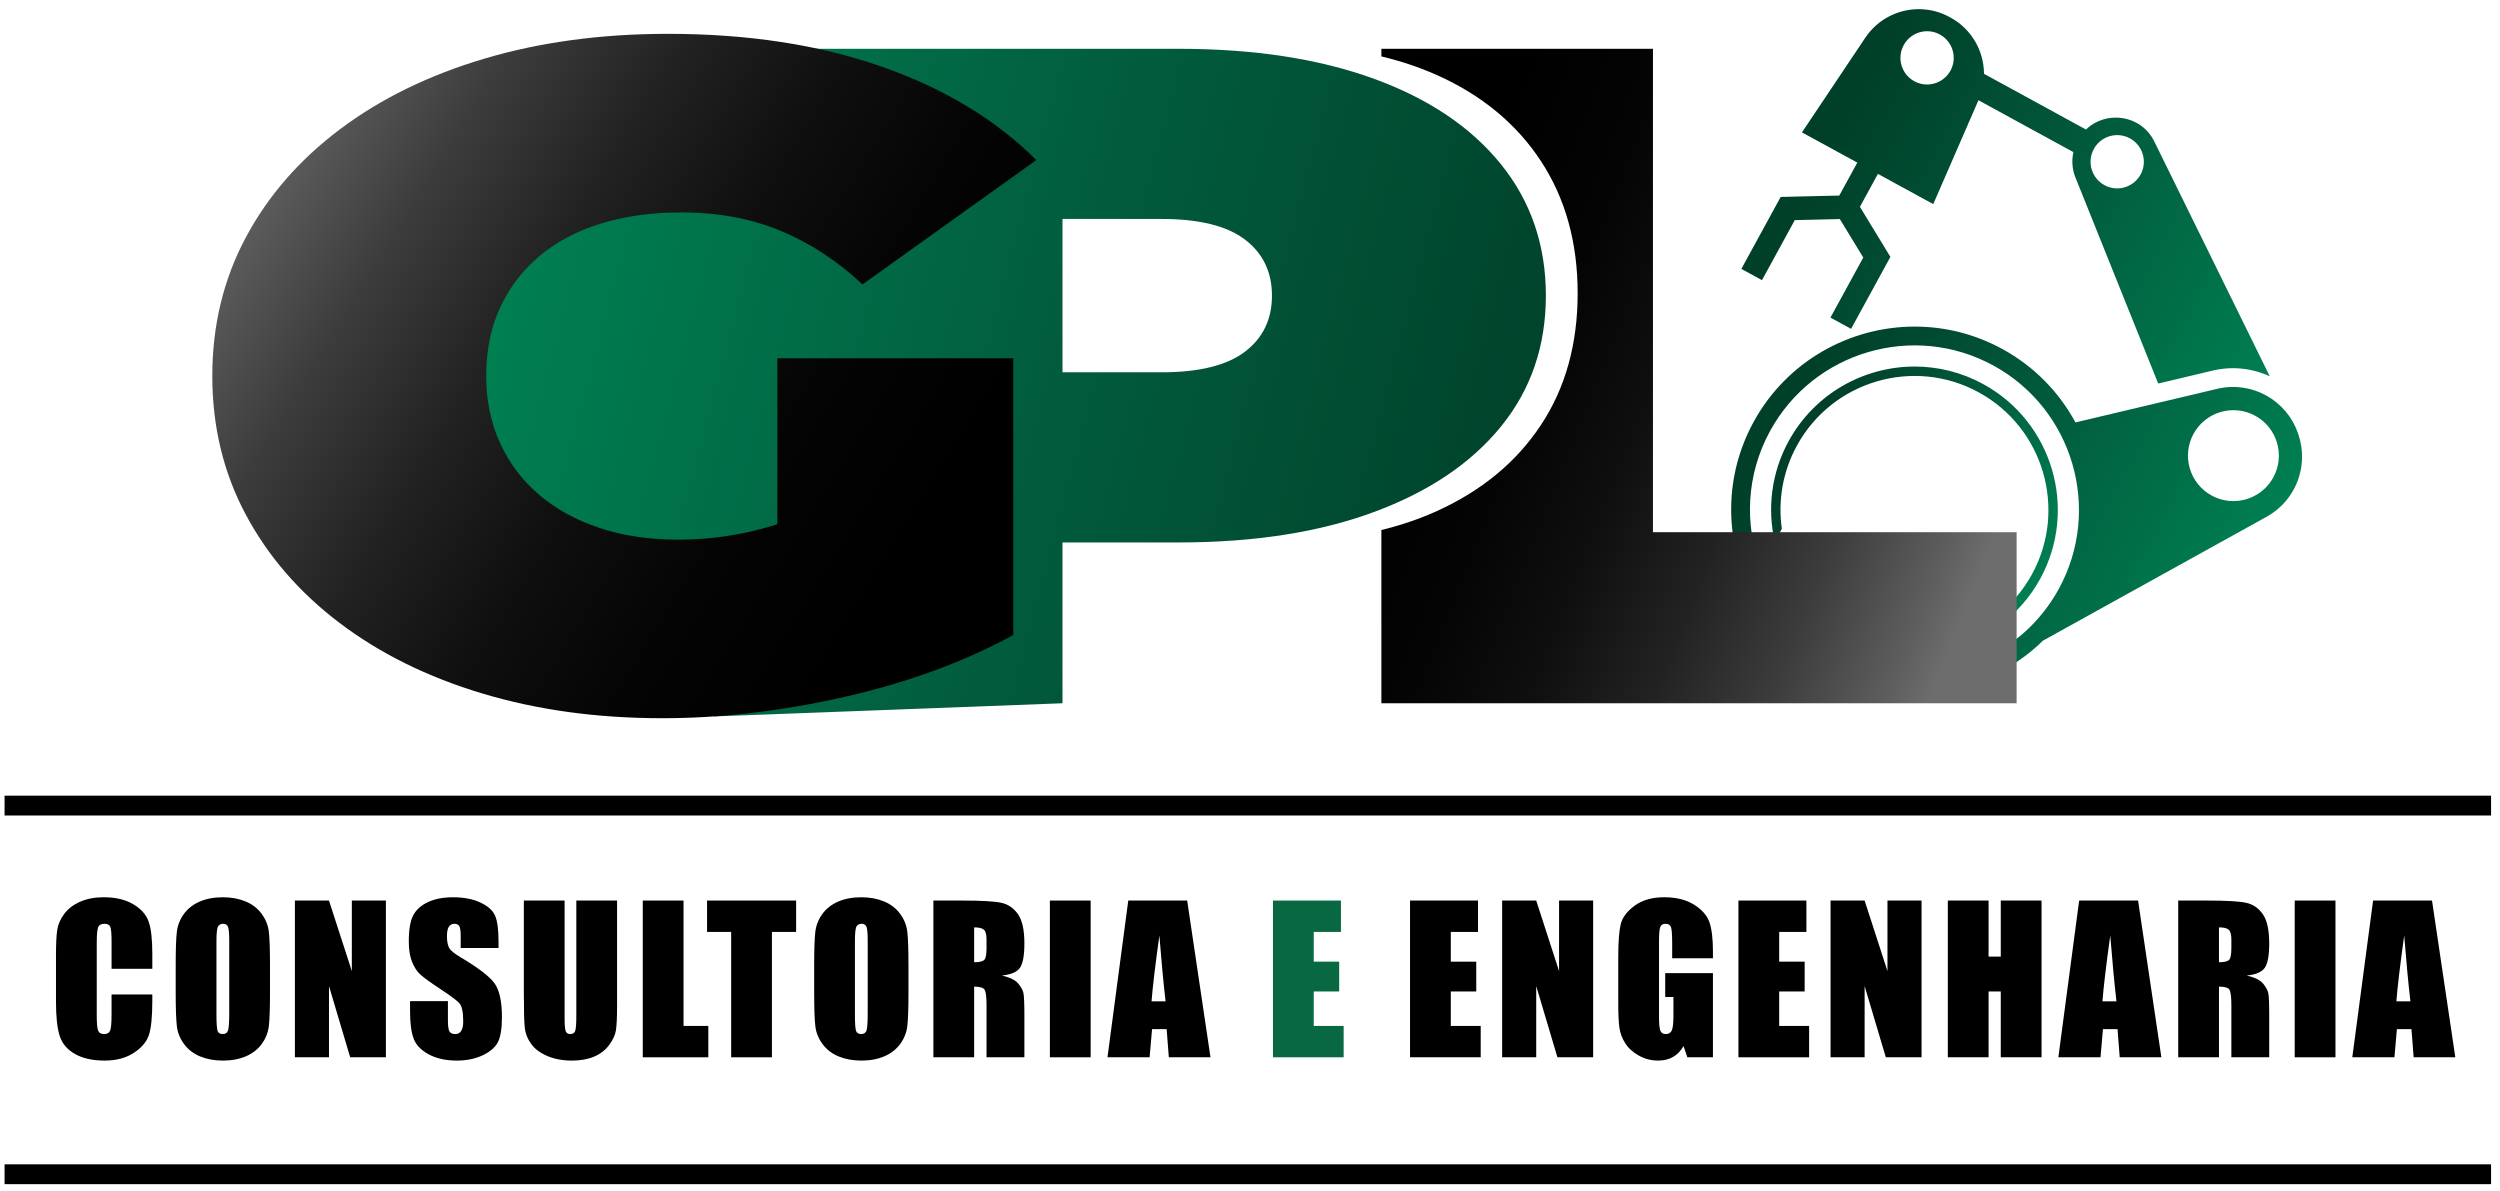
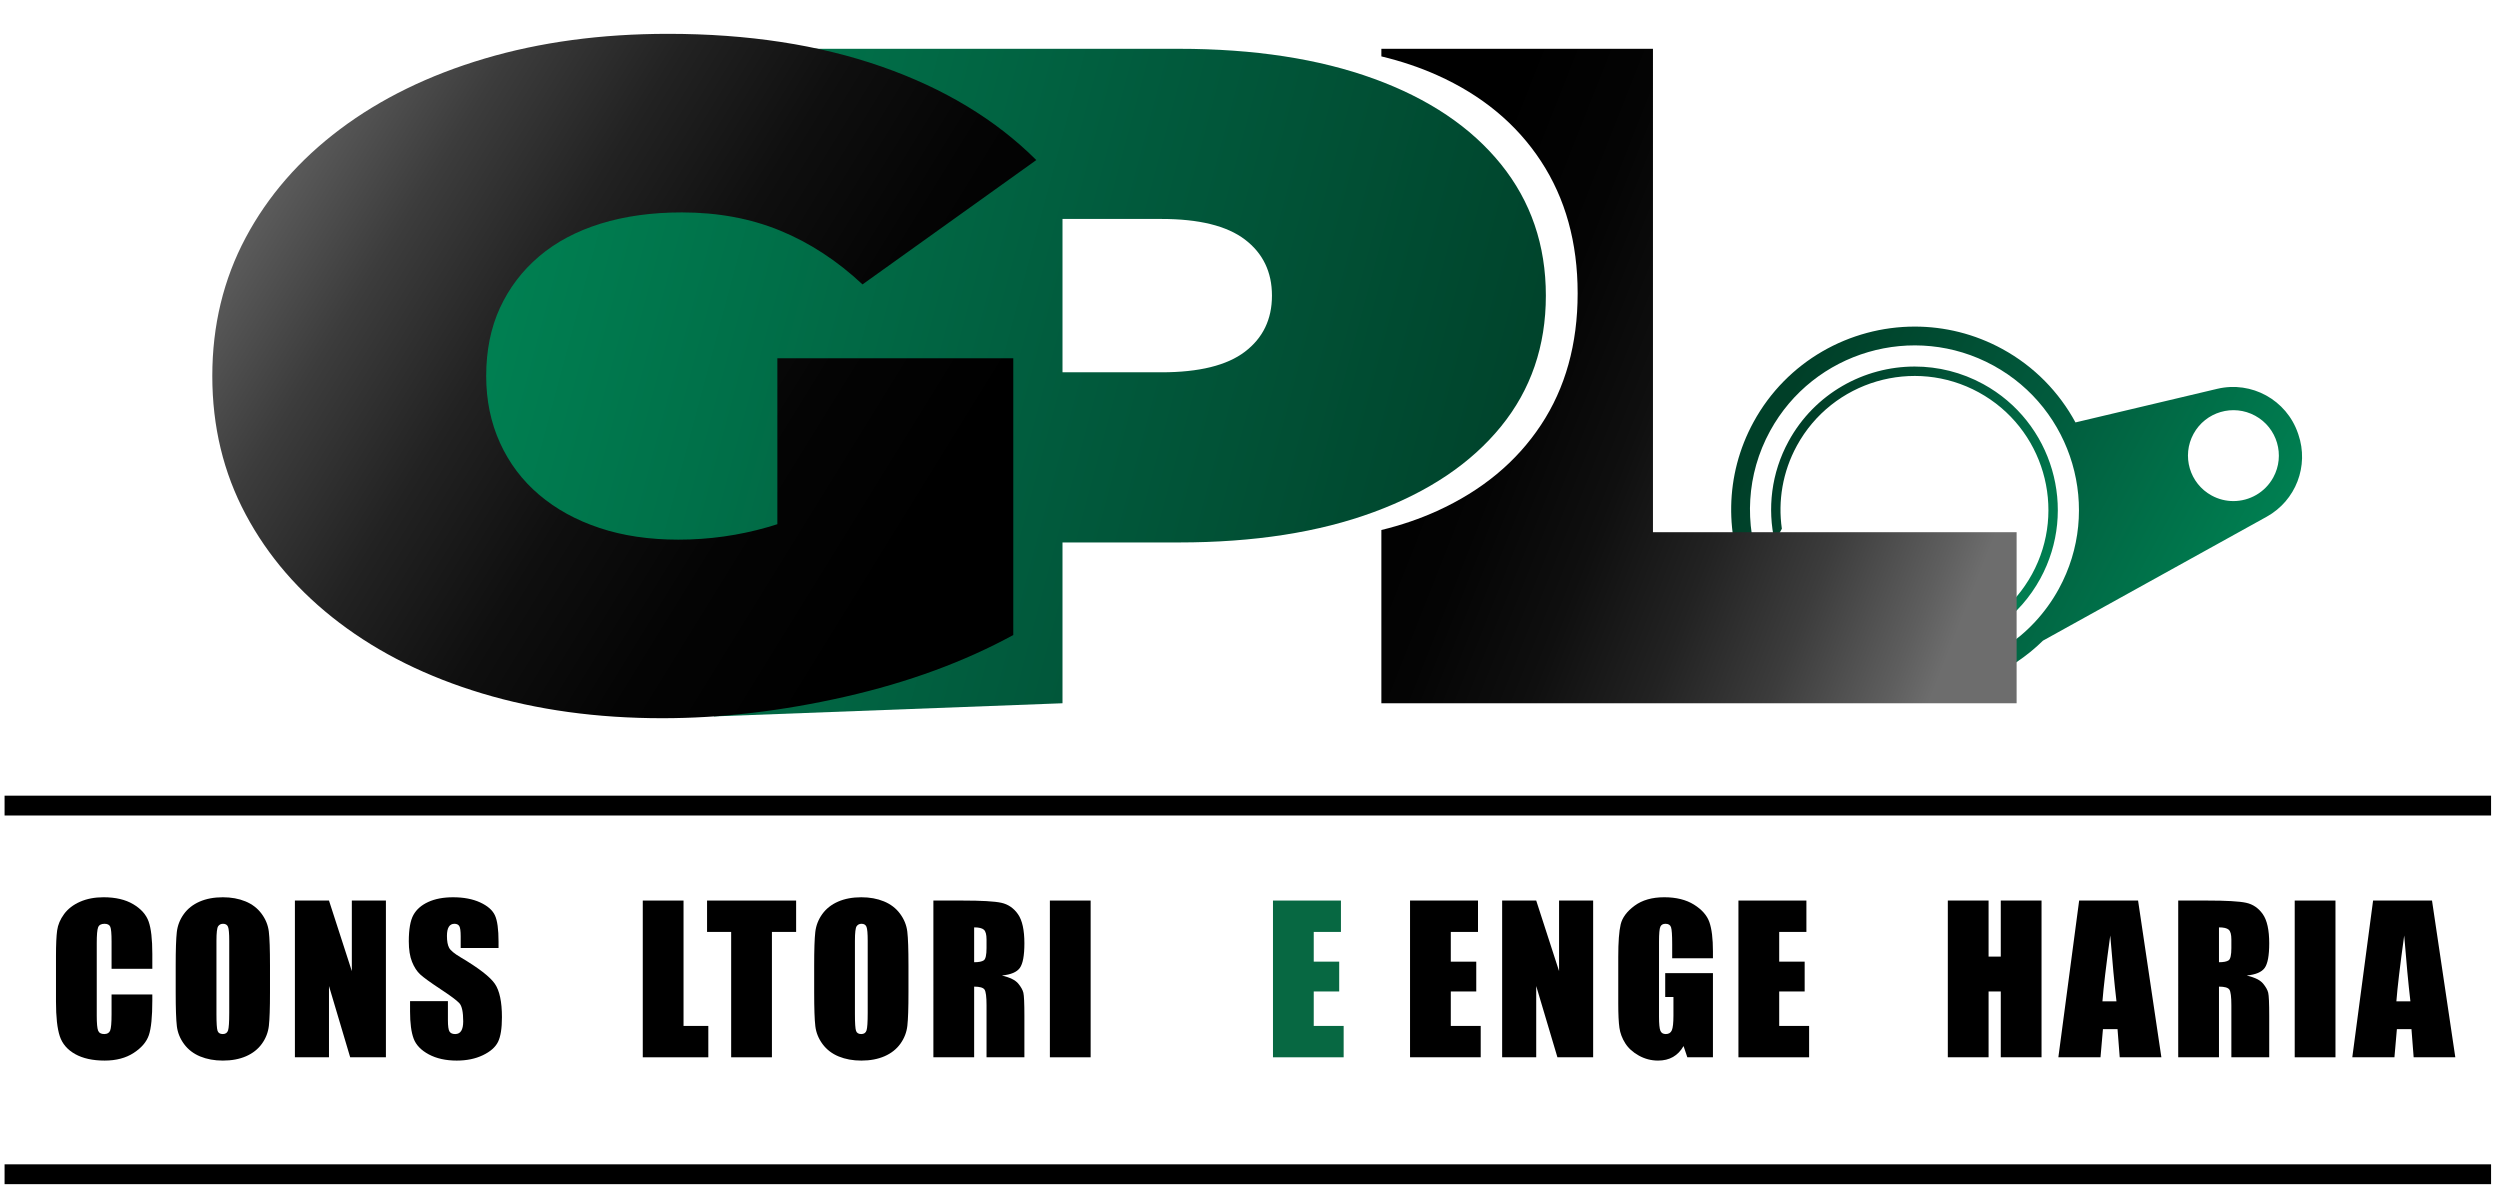
<svg xmlns="http://www.w3.org/2000/svg" xmlns:xlink="http://www.w3.org/1999/xlink" version="1.1" id="Layer_1" x="0px" y="0px" width="1639.143px" height="780.95px" viewBox="0 0 1639.143 780.95" xml:space="preserve">
  <g>
    <path d="M99.873,635.205H73.149v-17.861c0-5.193-0.286-8.435-0.857-9.724c-0.571-1.287-1.831-1.932-3.777-1.932 c-2.201,0-3.597,0.783-4.189,2.349c-0.593,1.566-0.889,4.951-0.889,10.156v47.734c0,4.994,0.295,8.252,0.889,9.775 c0.592,1.523,1.925,2.285,3.999,2.285c1.989,0,3.29-0.763,3.904-2.29c0.613-1.527,0.92-5.112,0.92-10.755v-12.917h26.724v4.005 c0,10.638-0.752,18.182-2.253,22.631c-1.502,4.45-4.824,8.349-9.966,11.697c-5.142,3.348-11.479,5.021-19.011,5.021 c-7.83,0-14.282-1.418-19.36-4.253s-8.442-6.761-10.093-11.774c-1.65-5.016-2.476-12.558-2.476-22.63v-30.024 c0-7.405,0.254-12.959,0.762-16.662s2.021-7.269,4.539-10.696c2.517-3.428,6.008-6.126,10.474-8.093 c4.464-1.969,9.595-2.952,15.393-2.952c7.871,0,14.367,1.521,19.487,4.564c5.12,3.043,8.484,6.837,10.093,11.379 c1.608,4.543,2.412,11.61,2.412,21.203V635.205z" />
    <path d="M177.022,650.63c0,10.326-0.244,17.637-0.73,21.931c-0.487,4.296-2.01,8.221-4.57,11.775 c-2.561,3.555-6.021,6.284-10.378,8.188c-4.359,1.904-9.437,2.856-15.234,2.856c-5.501,0-10.442-0.899-14.822-2.697 c-4.38-1.799-7.903-4.496-10.569-8.094c-2.666-3.597-4.253-7.511-4.761-11.743c-0.508-4.231-0.762-11.637-0.762-22.217v-17.583 c0-10.325,0.243-17.636,0.73-21.932c0.486-4.294,2.009-8.22,4.57-11.774c2.56-3.555,6.02-6.284,10.378-8.188 c4.358-1.904,9.436-2.856,15.234-2.856c5.5,0,10.442,0.899,14.822,2.698s7.903,4.496,10.569,8.093 c2.666,3.598,4.253,7.512,4.761,11.743c0.508,4.232,0.762,11.638,0.762,22.217V650.63z M150.298,616.86 c0-4.781-0.265-7.839-0.793-9.173c-0.53-1.332-1.619-1.999-3.269-1.999c-1.396,0-2.466,0.54-3.206,1.618 c-0.741,1.08-1.111,4.265-1.111,9.554v47.988c0,5.967,0.243,9.648,0.73,11.045c0.486,1.396,1.619,2.095,3.396,2.095 c1.819,0,2.983-0.804,3.491-2.412c0.508-1.607,0.762-5.438,0.762-11.489V616.86z" />
    <path d="M253.026,590.454v102.769h-23.423l-13.901-46.719v46.719h-22.344V590.454h22.344l14.98,46.274v-46.274H253.026z" />
    <path d="M326.875,621.558h-24.819v-7.617c0-3.555-0.317-5.818-0.952-6.792c-0.635-0.973-1.693-1.46-3.174-1.46 c-1.609,0-2.825,0.656-3.65,1.97s-1.238,3.303-1.238,5.971c0,3.43,0.463,6.014,1.392,7.749c0.886,1.737,3.403,3.832,7.552,6.283 c11.896,7.061,19.388,12.855,22.478,17.383c3.088,4.528,4.634,11.828,4.634,21.899c0,7.321-0.857,12.717-2.571,16.187 c-1.714,3.471-5.025,6.38-9.934,8.728c-4.91,2.35-10.623,3.523-17.139,3.523c-7.152,0-13.257-1.354-18.313-4.063 c-5.057-2.708-8.369-6.157-9.934-10.347c-1.566-4.189-2.349-10.135-2.349-17.837v-6.729h24.819v12.505 c0,3.852,0.349,6.327,1.047,7.427c0.698,1.101,1.936,1.65,3.713,1.65s3.1-0.698,3.967-2.095c0.867-1.396,1.301-3.47,1.301-6.221 c0-6.051-0.825-10.008-2.476-11.87c-1.693-1.861-5.862-4.972-12.505-9.331c-6.644-4.4-11.045-7.596-13.203-9.585 c-2.158-1.988-3.946-4.739-5.364-8.252c-1.418-3.512-2.126-7.998-2.126-13.457c0-7.871,1.005-13.626,3.015-17.266 c2.009-3.639,5.258-6.484,9.744-8.537c4.485-2.053,9.902-3.079,16.25-3.079c6.94,0,12.854,1.122,17.742,3.364 c4.888,2.243,8.125,5.068,9.712,8.475s2.38,9.193,2.38,17.36V621.558z" />
-     <path d="M404.592,590.454v68.682c0,7.787-0.254,13.257-0.762,16.409s-2.01,6.39-4.507,9.711c-2.498,3.323-5.787,5.84-9.871,7.555 c-4.084,1.713-8.897,2.57-14.441,2.57c-6.136,0-11.553-1.016-16.25-3.047s-8.21-4.676-10.537-7.935 c-2.328-3.258-3.704-6.696-4.126-10.315c-0.423-3.617-0.635-11.224-0.635-22.819v-60.811h26.724v77.061 c0,4.486,0.243,7.354,0.73,8.601c0.486,1.249,1.47,1.873,2.952,1.873c1.692,0,2.782-0.688,3.269-2.063 c0.486-1.375,0.73-4.623,0.73-9.744v-75.728H404.592z" />
    <path d="M448.163,590.454v82.202h16.25v20.566h-42.974V590.454H448.163z" />
    <path d="M521.985,590.454v20.566h-15.869v82.202h-26.724v-82.202h-15.806v-20.566H521.985z" />
    <path d="M595.643,650.63c0,10.326-0.244,17.637-0.73,21.931c-0.487,4.296-2.01,8.221-4.57,11.775 c-2.561,3.555-6.021,6.284-10.378,8.188c-4.359,1.904-9.437,2.856-15.234,2.856c-5.501,0-10.442-0.899-14.822-2.697 c-4.38-1.799-7.903-4.496-10.569-8.094c-2.666-3.597-4.253-7.511-4.761-11.743c-0.508-4.231-0.762-11.637-0.762-22.217v-17.583 c0-10.325,0.243-17.636,0.73-21.932c0.486-4.294,2.009-8.22,4.57-11.774c2.56-3.555,6.02-6.284,10.378-8.188 c4.358-1.904,9.436-2.856,15.234-2.856c5.5,0,10.442,0.899,14.822,2.698s7.903,4.496,10.569,8.093 c2.666,3.598,4.253,7.512,4.761,11.743c0.508,4.232,0.762,11.638,0.762,22.217V650.63z M568.919,616.86 c0-4.781-0.265-7.839-0.793-9.173c-0.53-1.332-1.619-1.999-3.269-1.999c-1.396,0-2.466,0.54-3.206,1.618 c-0.741,1.08-1.111,4.265-1.111,9.554v47.988c0,5.967,0.243,9.648,0.73,11.045c0.486,1.396,1.619,2.095,3.396,2.095 c1.819,0,2.983-0.804,3.491-2.412c0.508-1.607,0.762-5.438,0.762-11.489V616.86z" />
    <path d="M611.979,590.454h18.916c12.61,0,21.147,0.487,25.613,1.46c4.464,0.974,8.103,3.459,10.918,7.459 c2.814,3.998,4.221,10.378,4.221,19.138c0,7.998-0.995,13.373-2.983,16.123c-1.99,2.751-5.903,4.401-11.743,4.951 c5.29,1.313,8.844,3.068,10.664,5.269c1.819,2.201,2.952,4.221,3.396,6.063c0.444,1.84,0.667,6.908,0.667,15.202v27.104h-24.819 v-34.15c0-5.501-0.435-8.907-1.301-10.22c-0.868-1.312-3.142-1.968-6.824-1.968v46.338h-26.724V590.454z M638.703,608.037v22.852 c3.004,0,5.11-0.412,6.316-1.238c1.206-0.824,1.809-3.501,1.809-8.029v-5.649c0-3.258-0.582-5.396-1.746-6.411 C643.917,608.545,641.791,608.037,638.703,608.037z" />
    <path d="M715.087,590.454v102.769h-26.724V590.454H715.087z" />
-     <path d="M778.38,590.454l15.282,102.769h-27.311l-1.434-18.472h-9.559l-1.606,18.472h-27.628l13.631-102.769H778.38z M764.217,656.533c-1.353-11.64-2.709-26.027-4.07-43.164c-2.723,19.679-4.433,34.067-5.129,43.164H764.217z" />
  </g>
  <g>
    <path fill="#076842" d="M834.635,590.454h44.561v20.566h-17.837v19.487h16.694v19.551h-16.694v22.598h19.614v20.566h-46.338 V590.454z" />
  </g>
  <g>
    <path d="M924.5,590.454h44.561v20.566h-17.837v19.487h16.694v19.551h-16.694v22.598h19.614v20.566H924.5V590.454z" />
    <path d="M1044.557,590.454v102.769h-23.423l-13.901-46.719v46.719h-22.344V590.454h22.344l14.98,46.274v-46.274H1044.557z" />
    <path d="M1123.103,628.286h-26.724v-9.331c0-5.882-0.254-9.563-0.762-11.045c-0.508-1.48-1.714-2.222-3.618-2.222 c-1.65,0-2.772,0.635-3.364,1.904c-0.593,1.27-0.889,4.528-0.889,9.775v49.321c0,4.613,0.296,7.648,0.889,9.109 c0.592,1.459,1.777,2.189,3.555,2.189c1.946,0,3.269-0.825,3.968-2.476c0.697-1.65,1.047-4.866,1.047-9.648v-12.188h-5.396v-15.615 h31.294v55.161h-16.794l-2.472-7.363c-1.82,3.174-4.118,5.555-6.892,7.141c-2.774,1.588-6.045,2.381-9.814,2.381 c-4.489,0-8.693-1.09-12.609-3.27c-3.918-2.179-6.893-4.876-8.926-8.093c-2.033-3.216-3.304-6.591-3.812-10.124 s-0.762-8.834-0.762-15.901v-30.532c0-9.817,0.528-16.948,1.587-21.392c1.058-4.443,4.095-8.516,9.108-12.22 c5.016-3.702,11.5-5.554,19.456-5.554c7.828,0,14.324,1.608,19.487,4.824c5.162,3.217,8.526,7.036,10.093,11.458 c1.565,4.422,2.349,10.844,2.349,19.265V628.286z" />
    <path d="M1139.82,590.454h44.561v20.566h-17.837v19.487h16.694v19.551h-16.694v22.598h19.614v20.566h-46.338V590.454z" />
-     <path d="M1259.876,590.454v102.769h-23.423l-13.901-46.719v46.719h-22.344V590.454h22.344l14.98,46.274v-46.274H1259.876z" />
    <path d="M1338.549,590.454v102.769h-26.724v-43.164h-7.998v43.164h-26.724V590.454h26.724v36.753h7.998v-36.753H1338.549z" />
    <path d="M1401.841,590.454l15.281,102.769h-27.311l-1.434-18.472h-9.56l-1.606,18.472h-27.629l13.632-102.769H1401.841z M1387.678,656.533c-1.354-11.64-2.71-26.027-4.071-43.164c-2.722,19.679-4.432,34.067-5.128,43.164H1387.678z" />
    <path d="M1428.162,590.454h18.916c12.61,0,21.147,0.487,25.613,1.46c4.464,0.974,8.103,3.459,10.918,7.459 c2.813,3.998,4.221,10.378,4.221,19.138c0,7.998-0.995,13.373-2.983,16.123c-1.989,2.751-5.903,4.401-11.743,4.951 c5.289,1.313,8.844,3.068,10.664,5.269c1.819,2.201,2.951,4.221,3.396,6.063c0.443,1.84,0.666,6.908,0.666,15.202v27.104h-24.819 v-34.15c0-5.501-0.435-8.907-1.302-10.22c-0.867-1.312-3.142-1.968-6.823-1.968v46.338h-26.724V590.454z M1454.885,608.037v22.852 c3.004,0,5.11-0.412,6.315-1.238c1.207-0.824,1.81-3.501,1.81-8.029v-5.649c0-3.258-0.582-5.396-1.745-6.411 C1460.1,608.545,1457.974,608.037,1454.885,608.037z" />
    <path d="M1531.27,590.454v102.769h-26.724V590.454H1531.27z" />
    <path d="M1594.563,590.454l15.281,102.769h-27.311l-1.434-18.472h-9.56l-1.606,18.472h-27.629l13.632-102.769H1594.563z M1580.4,656.533c-1.354-11.64-2.71-26.027-4.071-43.164c-2.722,19.679-4.432,34.067-5.128,43.164H1580.4z" />
  </g>
  <g>
    <defs>
      <path id="SVGID_1_" d="M1172.732,289.247c-11.438,20.929-14.038,44.338-9.104,65.942l4.658-8.526 c-2.593-18.123,0.422-37.197,9.855-54.46c23.228-42.506,76.707-58.191,119.212-34.964c42.506,23.228,58.191,76.707,34.963,119.213 c-11.595,21.219-30.729,35.752-52.274,42.099l-4.043,7.398c25.389-5.771,48.291-21.951,61.728-46.541 c24.858-45.489,8.073-102.721-37.417-127.578c-14.271-7.799-29.702-11.498-44.922-11.499 C1222.092,240.329,1189.79,258.028,1172.732,289.247" />
    </defs>
    <clipPath id="SVGID_2_">
      <use xlink:href="#SVGID_1_" overflow="visible" />
    </clipPath>
    <linearGradient id="SVGID_3_" gradientUnits="userSpaceOnUse" x1="-144.828" y1="921.901" x2="-143.828" y2="921.901" gradientTransform="matrix(164.995 90.161 90.161 -164.995 -58047.926 165450.312)">
      <stop offset="0" style="stop-color:#003F28" />
      <stop offset="0.033" style="stop-color:#003F28" />
      <stop offset="0.501" style="stop-color:#015B3D" />
      <stop offset="1" style="stop-color:#007F51" />
    </linearGradient>
    <polygon clip-path="url(#SVGID_2_)" fill="url(#SVGID_3_)" points="1205.577,148.216 1443.35,278.147 1315.701,511.745 1077.928,381.814 " />
  </g>
  <g>
    <defs>
      <path id="SVGID_4_" d="M1379.784,121.389c-8.466-4.626-11.578-15.238-6.951-23.703c4.625-8.465,15.237-11.578,23.702-6.952 c8.466,4.626,11.578,15.238,6.952,23.703c-3.173,5.806-9.163,9.093-15.343,9.094 C1385.313,123.531,1382.443,122.842,1379.784,121.389 M1255.132,53.273c-8.465-4.626-11.578-15.238-6.952-23.703 s15.238-11.578,23.704-6.952c8.464,4.626,11.576,15.238,6.951,23.704c-3.173,5.805-9.163,9.093-15.344,9.093 C1260.661,55.416,1257.792,54.726,1255.132,53.273 M1223.01,24.709l-41.54,62.074l36.28,19.826l-11.808,21.607l-38.424,0.903 l-25.782,47.182l13.524,7.39l21.515-39.374l29.529-0.694l15.365,25.227l-21.516,39.373l13.524,7.391l25.782-47.182l-19.993-32.826 l11.807-21.607l36.281,19.825l29.637-68.104l62.244,34.013c-1.215,5.48-0.815,11.263,1.326,16.596l54.276,135.116l35.886-8.505 c12.561-2.975,25.644-1.586,37.278,3.808l-75.685-153.925c-8.712-17.721-31.683-20.636-44.81-7.889l-66.885-36.549 c-0.058-14.929-8.032-29.268-21.898-36.846l-0.684-0.373C1271.848,7.671,1264.915,6,1258.064,6 C1244.411,6,1231.088,12.638,1223.01,24.709" />
    </defs>
    <clipPath id="SVGID_5_">
      <use xlink:href="#SVGID_4_" overflow="visible" />
    </clipPath>
    <linearGradient id="SVGID_6_" gradientUnits="userSpaceOnUse" x1="-144.841" y1="921.996" x2="-143.841" y2="921.996" gradientTransform="matrix(303.516 165.856 165.856 -303.516 -107762 303925.781)">
      <stop offset="0" style="stop-color:#003F28" />
      <stop offset="0.033" style="stop-color:#003F28" />
      <stop offset="0.501" style="stop-color:#015B3D" />
      <stop offset="1" style="stop-color:#007F51" />
    </linearGradient>
-     <polygon clip-path="url(#SVGID_5_)" fill="url(#SVGID_6_)" points="1221.405,-139.792 1591.486,62.438 1408.537,397.237 1038.455,195.007 " />
  </g>
  <g>
    <defs>
      <path id="SVGID_7_" d="M1450.065,324.882c-14.441-7.892-19.75-25.994-11.859-40.435c7.893-14.44,25.994-19.749,40.436-11.859 c14.439,7.891,19.75,25.995,11.859,40.435c-5.412,9.904-15.631,15.513-26.174,15.514 C1459.497,328.537,1454.601,327.361,1450.065,324.882 M1149.74,276.683c-19.188,35.115-18.943,75.689-2.96,109.337l7.531-13.783 c-10.636-28.373-9.388-61.027,6.248-89.642c28.526-52.2,94.201-71.462,146.401-42.937c52.199,28.525,71.462,94.201,42.938,146.401 c-17.431,31.897-48.739,51.467-82.362,55.377l-7.065,12.931c29.327-1.334,57.68-13.354,79.036-34.33l146.683-81.249 c19.089-10.574,27.833-33.325,20.739-53.961l-0.259-0.75c-7.518-21.87-30.397-34.473-52.9-29.14l-92.971,22.034 c-10.652-19.679-26.868-36.625-47.927-48.132c-18.248-9.972-37.98-14.703-57.442-14.704 C1212.856,214.133,1171.554,236.764,1149.74,276.683" />
    </defs>
    <clipPath id="SVGID_8_">
      <use xlink:href="#SVGID_7_" overflow="visible" />
    </clipPath>
    <linearGradient id="SVGID_9_" gradientUnits="userSpaceOnUse" x1="-144.84" y1="921.929" x2="-143.84" y2="921.929" gradientTransform="matrix(291.349 159.207 159.207 -291.349 -103412.766 291910.406)">
      <stop offset="0" style="stop-color:#003F28" />
      <stop offset="0.033" style="stop-color:#003F28" />
      <stop offset="0.501" style="stop-color:#015B3D" />
      <stop offset="1" style="stop-color:#007F51" />
    </linearGradient>
    <polygon clip-path="url(#SVGID_8_)" fill="url(#SVGID_9_)" points="1218.727,49.77 1616.374,267.063 1425.845,615.73 1028.199,398.438 " />
  </g>
  <g>
    <defs>
      <path id="SVGID_10_" d="M696.642,143.564h64.892c24.641,0,42.879,4.502,54.704,13.486c11.813,8.994,17.733,21.254,17.733,36.78 c0,15.537-5.92,27.796-17.733,36.78c-11.825,8.995-30.063,13.487-54.704,13.487h-64.892V143.564z M518.569,31.997l-10.802,93.706 H275.82v290.649h198.44l-6.154,53.377l228.536-8.628V355.663h76.211c49.293,0,91.924-6.637,127.896-19.922 c35.959-13.276,63.76-31.972,83.378-56.09c19.616-24.108,29.428-52.718,29.428-85.821c0-33.101-9.812-61.808-29.428-86.126 c-19.618-24.31-47.419-43.007-83.378-56.09c-35.972-13.075-78.603-19.617-127.896-19.617H518.569z" />
    </defs>
    <clipPath id="SVGID_11_">
      <use xlink:href="#SVGID_10_" overflow="visible" />
    </clipPath>
    <linearGradient id="SVGID_12_" gradientUnits="userSpaceOnUse" x1="-144.863" y1="921.958" x2="-143.863" y2="921.958" gradientTransform="matrix(-714.091 -185.27 -185.27 714.091 68425.156 -684842.438)">
      <stop offset="0" style="stop-color:#003F28" />
      <stop offset="0.033" style="stop-color:#003F28" />
      <stop offset="0.501" style="stop-color:#015B3D" />
      <stop offset="1" style="stop-color:#007F51" />
    </linearGradient>
    <polygon clip-path="url(#SVGID_11_)" fill="url(#SVGID_12_)" points="967.026,649.062 169.414,442.122 322.348,-147.335 1119.96,59.604 " />
  </g>
  <g>
    <defs>
      <path id="SVGID_13_" d="M317.647,38.434c-36.478,10.833-68.039,26.264-94.696,46.282c-26.669,20.028-47.289,43.734-61.873,71.109 c-14.596,27.383-21.882,57.621-21.882,90.724c0,33.102,7.286,63.35,21.882,90.725c14.584,27.384,35.086,51.09,61.496,71.108 c26.408,20.027,57.592,35.458,93.564,46.281c35.958,10.824,75.325,16.244,118.086,16.244c38.731,0,78.721-4.702,119.974-14.098 c41.24-9.396,77.966-22.883,110.163-40.458v-181.45H509.679v108.786c-2.026,0.664-4.038,1.284-6.036,1.861 c-19.123,5.517-38.742,8.276-58.855,8.276c-19.123,0-36.348-2.548-51.686-7.663c-15.35-5.105-28.555-12.356-39.614-21.761 c-11.071-9.397-19.618-20.737-25.655-34.023c-6.037-13.275-9.055-27.891-9.055-43.829c0-16.752,3.018-31.665,9.055-44.75 c6.037-13.074,14.584-24.309,25.655-33.714c11.059-9.396,24.522-16.552,40.367-21.456c15.847-4.904,33.578-7.355,53.197-7.355 c23.638,0,45.143,3.984,64.513,11.953c19.359,7.969,37.35,19.721,53.951,35.247l113.936-81.529 c-26.668-26.561-60.493-46.991-101.486-61.301c-41.005-14.3-87.658-21.455-139.969-21.455 C394.233,22.189,354.112,27.611,317.647,38.434" />
    </defs>
    <clipPath id="SVGID_14_">
      <use xlink:href="#SVGID_13_" overflow="visible" />
    </clipPath>
    <linearGradient id="SVGID_15_" gradientUnits="userSpaceOnUse" x1="-144.846" y1="921.915" x2="-143.847" y2="921.915" gradientTransform="matrix(460.144 283.099 283.099 -460.144 -194209.141 465296.25)">
      <stop offset="0" style="stop-color:#6D6D6D" />
      <stop offset="0.033" style="stop-color:#6D6D6D" />
      <stop offset="0.097" style="stop-color:#5E5E5E" />
      <stop offset="0.268" style="stop-color:#3C3C3C" />
      <stop offset="0.443" style="stop-color:#222222" />
      <stop offset="0.621" style="stop-color:#0F0F0F" />
      <stop offset="0.804" style="stop-color:#040404" />
      <stop offset="1" style="stop-color:#000000" />
    </linearGradient>
    <polygon clip-path="url(#SVGID_14_)" fill="url(#SVGID_15_)" points="287.542,-218.93 879.717,145.401 531.106,712.027 -61.069,347.697 " />
  </g>
  <g>
    <defs>
      <path id="SVGID_16_" d="M905.704,31.997v4.98c12.984,3.119,25.164,7.208,36.522,12.29c29.382,13.158,52.095,31.962,68.126,56.412 c16.029,24.457,24.043,53.328,24.043,86.62s-8.014,62.066-24.043,86.313c-16.031,24.257-38.744,43.059-68.126,56.412 c-11.358,5.162-23.538,9.316-36.522,12.483v113.594h416.51v-112.18h-238.436V31.997H905.704z" />
    </defs>
    <clipPath id="SVGID_17_">
      <use xlink:href="#SVGID_16_" overflow="visible" />
    </clipPath>
    <linearGradient id="SVGID_18_" gradientUnits="userSpaceOnUse" x1="-144.869" y1="921.856" x2="-143.869" y2="921.856" gradientTransform="matrix(-387.798 -151.963 -151.963 387.798 85241.164 -379176.469)">
      <stop offset="0" style="stop-color:#6D6D6D" />
      <stop offset="0.033" style="stop-color:#6D6D6D" />
      <stop offset="0.097" style="stop-color:#5E5E5E" />
      <stop offset="0.268" style="stop-color:#3C3C3C" />
      <stop offset="0.443" style="stop-color:#222222" />
      <stop offset="0.621" style="stop-color:#0F0F0F" />
      <stop offset="0.804" style="stop-color:#040404" />
      <stop offset="1" style="stop-color:#000000" />
    </linearGradient>
    <polygon clip-path="url(#SVGID_17_)" fill="url(#SVGID_18_)" points="1266.77,602.589 759.938,403.981 961.147,-109.49 1467.979,89.117 " />
  </g>
  <g>
    <defs>
      <rect id="SVGID_19_" x="-141.857" y="-152.05" width="1920" height="1080" />
    </defs>
    <clipPath id="SVGID_20_">
      <use xlink:href="#SVGID_19_" overflow="visible" />
    </clipPath>
    <line clip-path="url(#SVGID_20_)" fill="none" stroke="#000000" stroke-width="13" stroke-miterlimit="10" x1="1633.286" y1="528.187" x2="3" y2="528.187" />
    <line clip-path="url(#SVGID_20_)" fill="none" stroke="#000000" stroke-width="13" stroke-miterlimit="10" x1="1633.286" y1="769.9" x2="3" y2="769.9" />
  </g>
</svg>